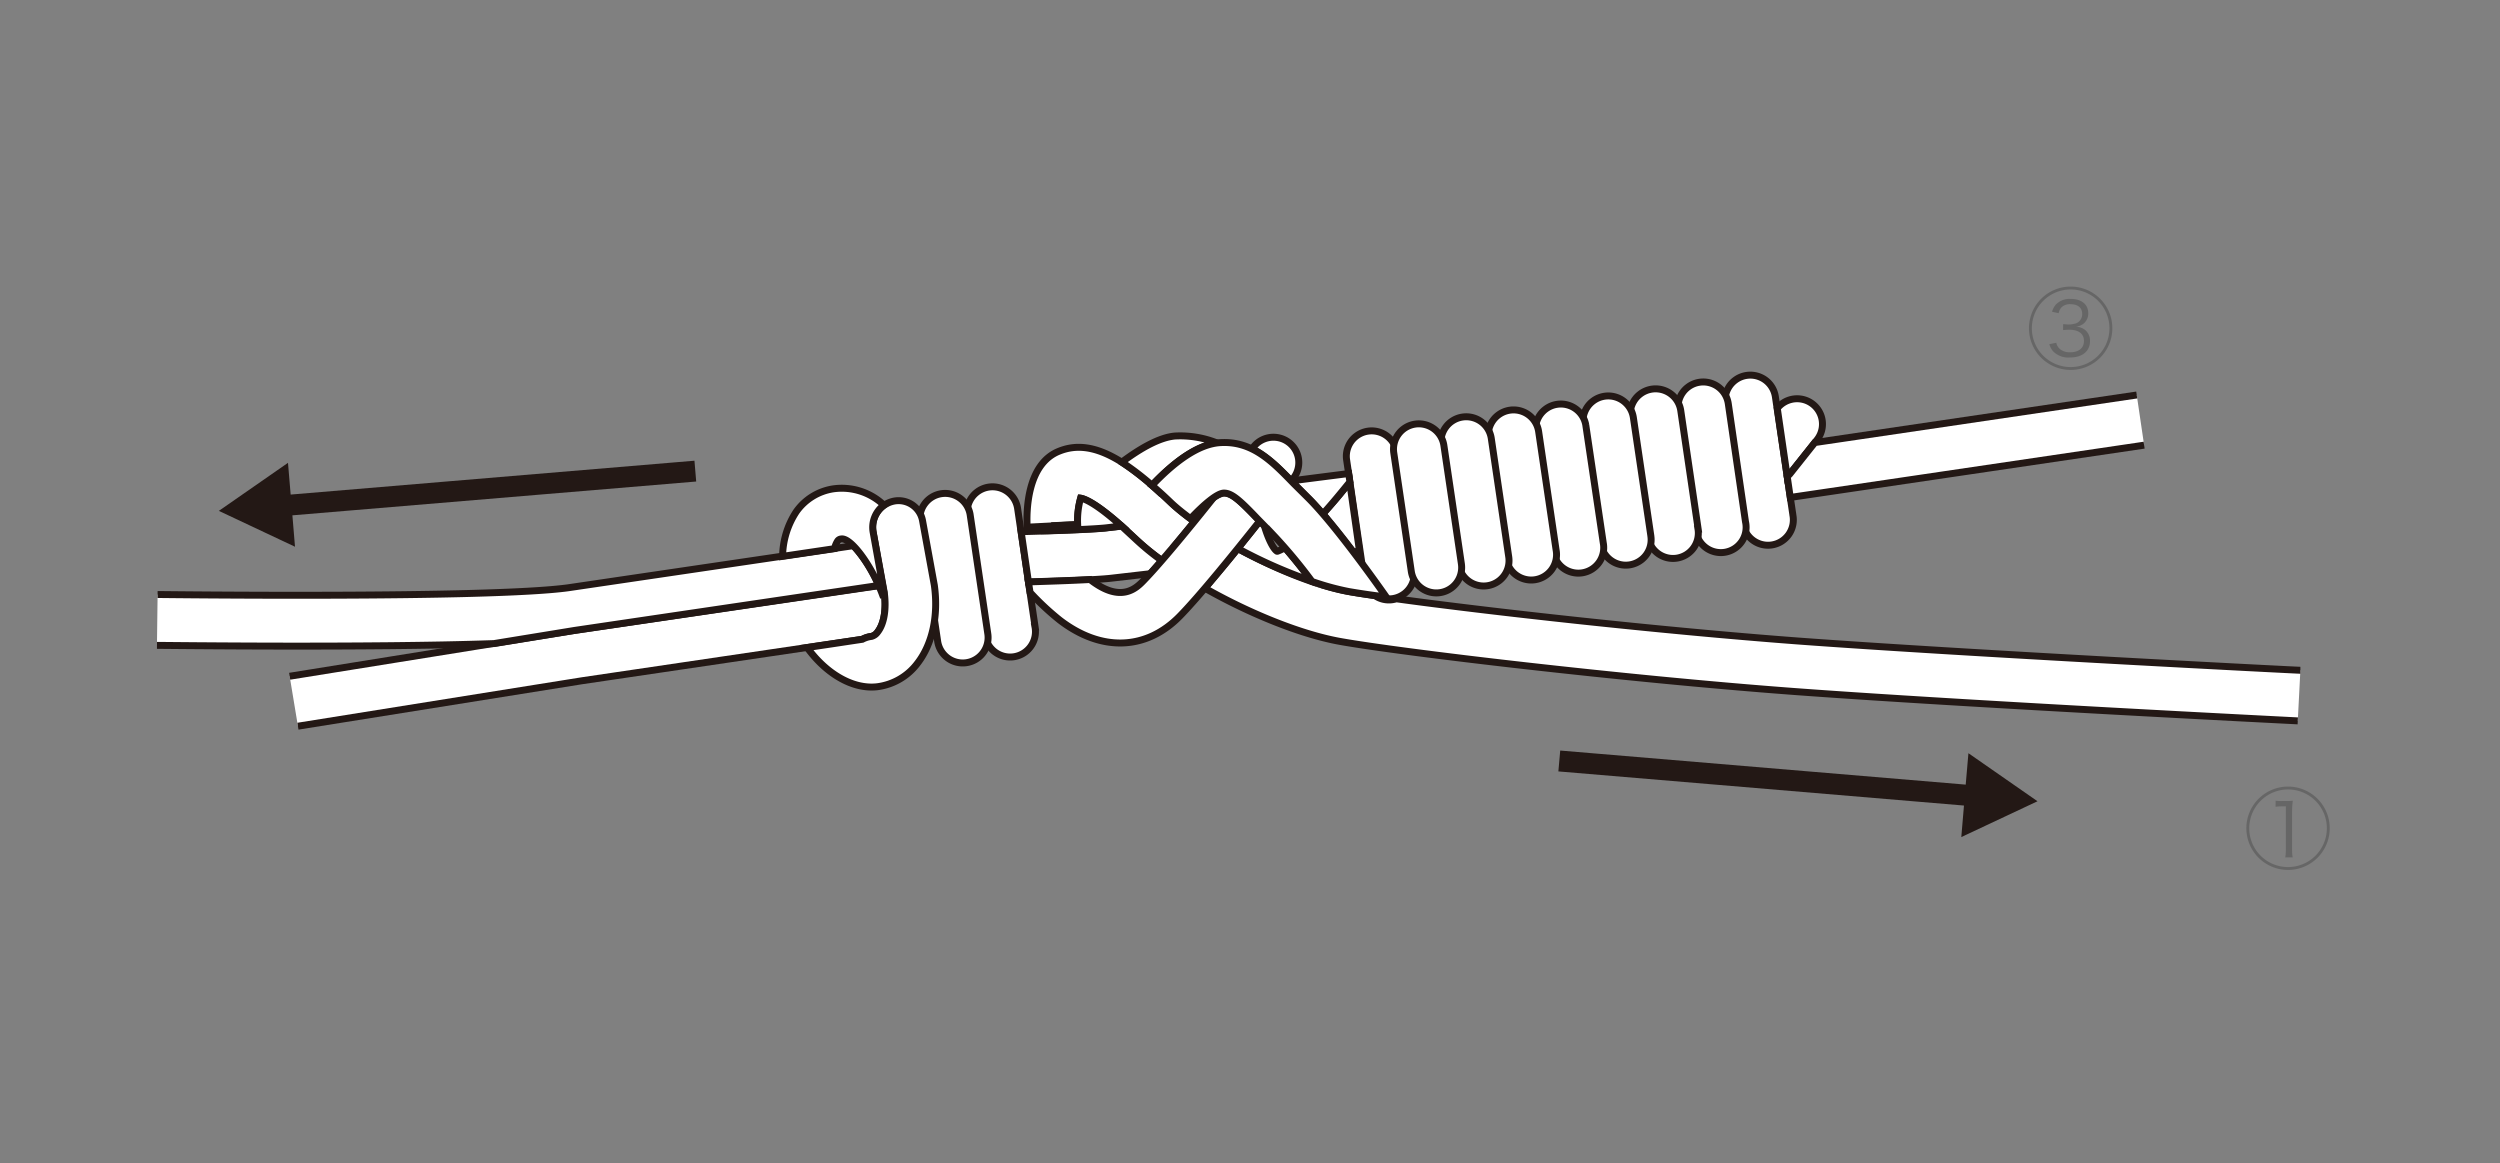
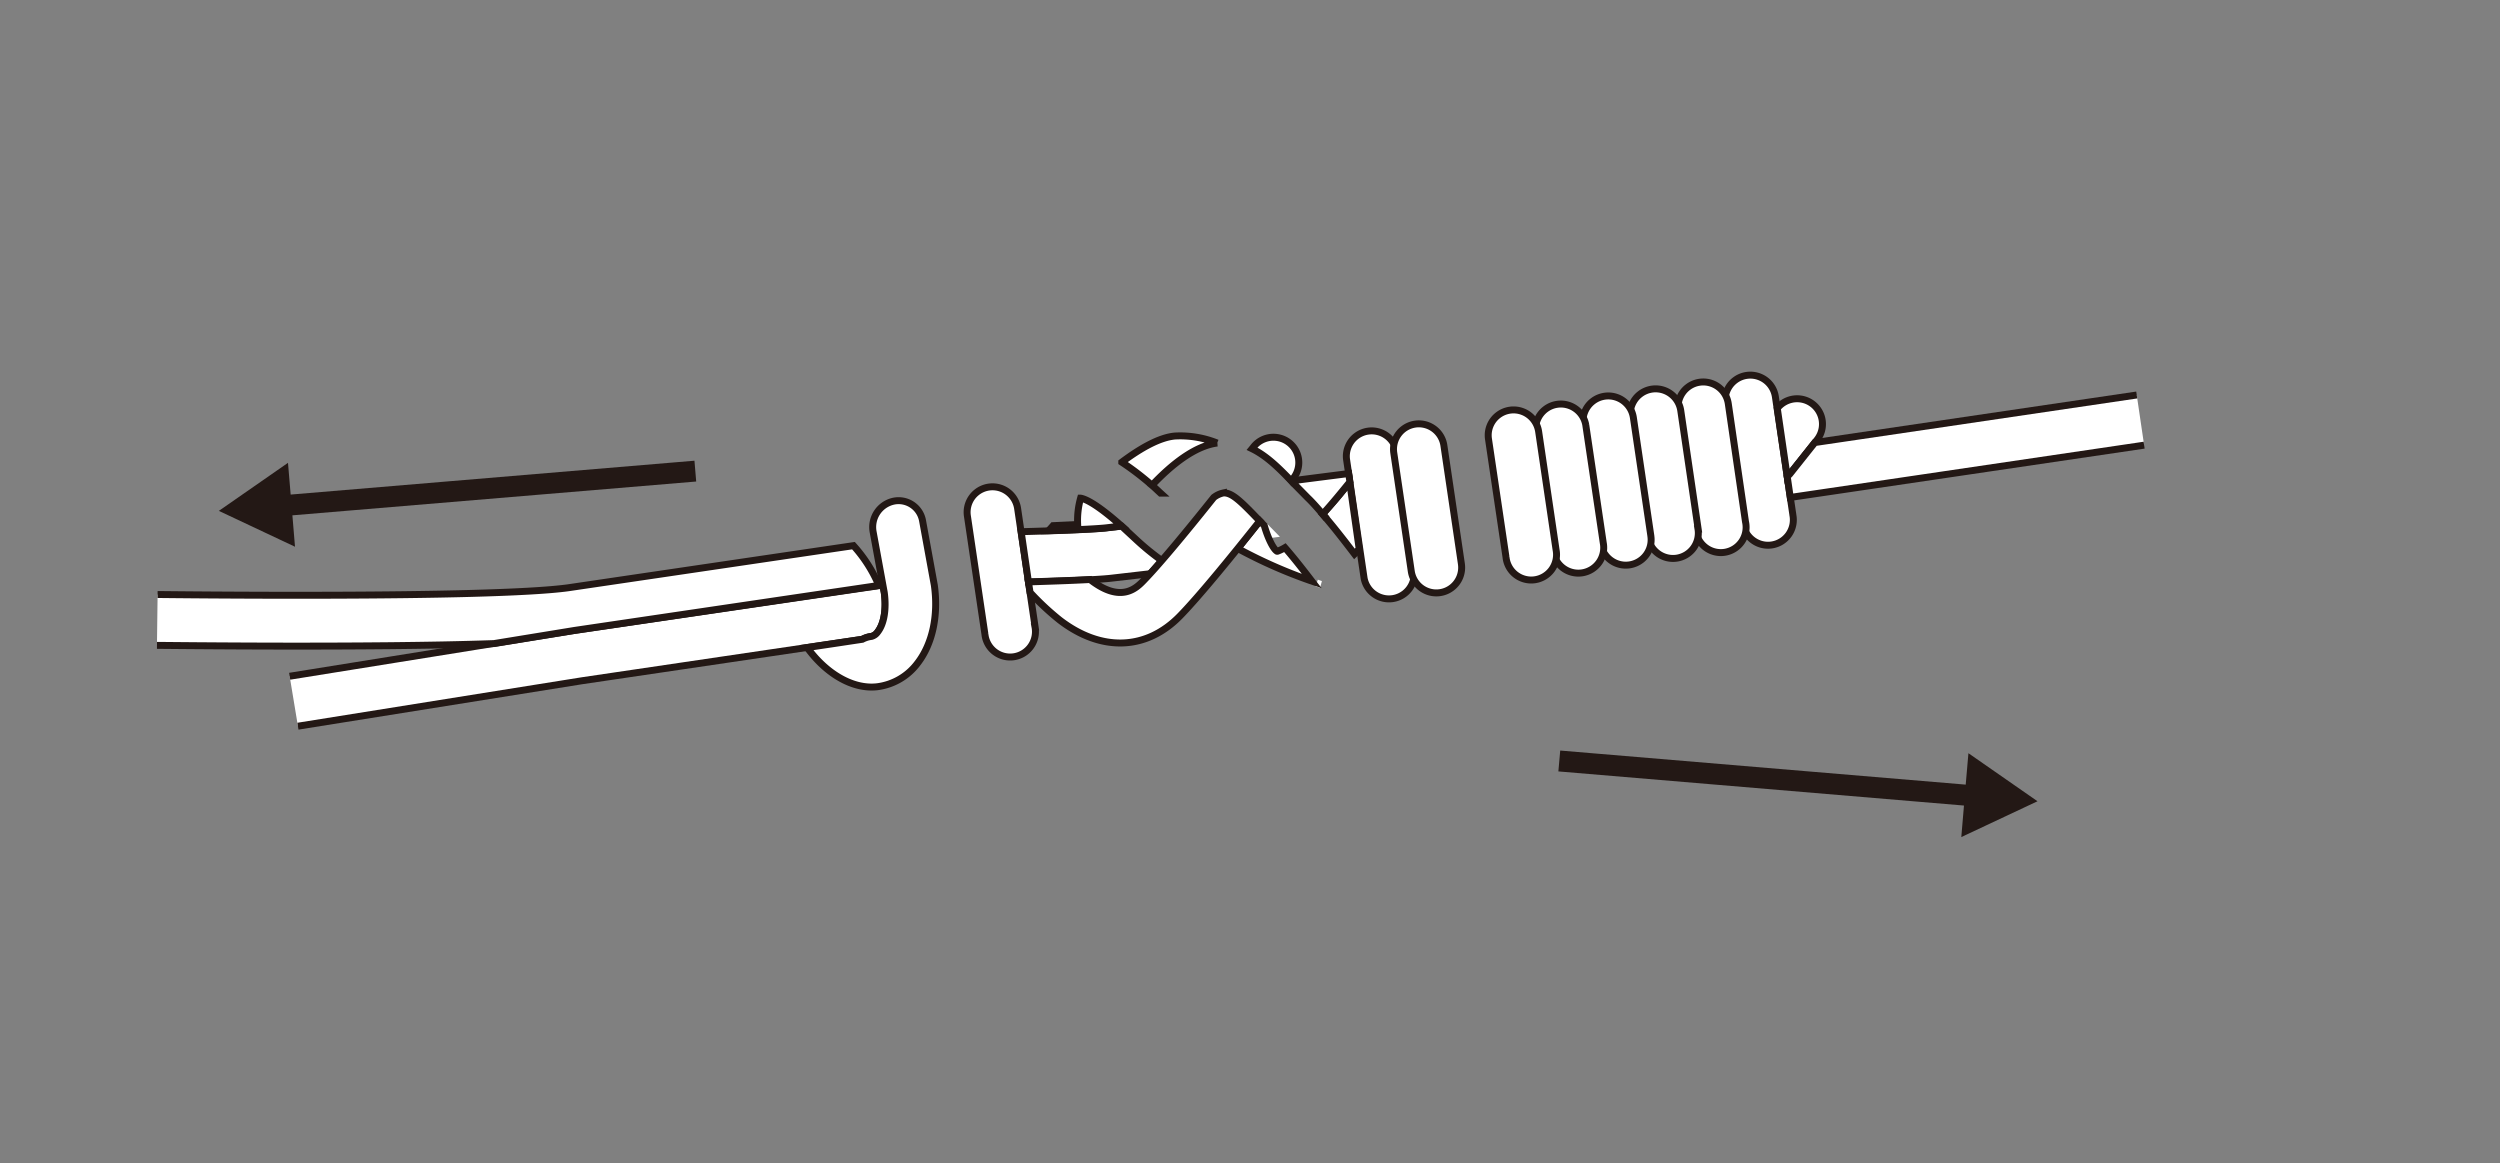
<svg xmlns="http://www.w3.org/2000/svg" viewBox="0 0 460 214">
  <rect x="0" y="0" width="460" height="214" fill="#808080" stroke="none" />
  <defs>
    <style>.cls-2,.cls-3{fill:#fff;stroke:#231815;stroke-width:1.28px}.cls-3{fill:#231815;stroke:#fff}</style>
  </defs>
  <g id="製品上">
-     <path d="M388.67 60.4a7.67 7.67 0 11-7.67-7.67 7.67 7.67 0 017.67 7.67zm-14.81 0a7.14 7.14 0 107.14-7.14 7.15 7.15 0 00-7.14 7.14zm4.5 2.67a2 2 0 00.79 1.25 2.87 2.87 0 001.76.5c1.57 0 2.54-.78 2.54-2.08s-.93-2.07-2.72-2.07a9.84 9.84 0 00-1.12.07v-1.09c.31 0 .72.06 1 .06a4.76 4.76 0 001.39-.22 1.79 1.79 0 001.12-1.79c0-1.06-.82-1.73-2.13-1.73a2.26 2.26 0 00-1.6.51 2 2 0 00-.59 1.15l-1.22-.27a3.43 3.43 0 01.66-1.28A3.49 3.49 0 01381 55c2 0 3.24 1 3.24 2.65a2.38 2.38 0 01-1 2 2.7 2.7 0 01-1.34.46 2.89 2.89 0 011.73.58 2.52 2.52 0 01.93 2.09c0 1.84-1.41 3-3.7 3a3.92 3.92 0 01-3.07-1.12 3.17 3.17 0 01-.71-1.34zm50.31 89.33a7.67 7.67 0 11-7.67-7.67 7.67 7.67 0 017.67 7.67zm-14.81 0a7.14 7.14 0 107.14-7.14 7.15 7.15 0 00-7.14 7.14zm4.85-5.07a7.69 7.69 0 001.14.06h.88a9 9 0 001.14-.06 18.32 18.32 0 00-.13 2.25v6.65a8.94 8.94 0 00.11 1.53h-1.36a9.17 9.17 0 00.11-1.53v-7.86h-.7a7.35 7.35 0 00-1.19.08z" fill="#666" />
    <path class="cls-2" d="M260.18 105.05L257 83.25a4.66 4.66 0 00-9.22 1.39l3.22 21.78a4.66 4.66 0 009.21-1.37zm69.71-10.3L326.67 73a4.65 4.65 0 10-9.21 1.36l3.22 21.79a4.66 4.66 0 109.21-1.37z" />
    <path class="cls-2" d="M321.17 96L318 74.25a4.65 4.65 0 10-9.2 1.37L312 97.4a4.65 4.65 0 109.17-1.4z" />
    <path class="cls-2" d="M312.46 97.33l-3.2-21.78a4.66 4.66 0 10-9.26 1.36l3.21 21.77a4.66 4.66 0 109.22-1.35z" />
    <path class="cls-2" d="M303.76 98.62l-3.22-21.78a4.66 4.66 0 00-9.23 1.36l3.22 21.8a4.66 4.66 0 009.23-1.35z" />
    <path class="cls-2" d="M295 99.9l-3.23-21.78a4.66 4.66 0 00-9.21 1.37l3.21 21.78A4.67 4.67 0 10295 99.9z" />
    <path class="cls-2" d="M286.32 101.18l-3.21-21.77a4.66 4.66 0 00-9.23 1.36l3.23 21.78a4.66 4.66 0 109.21-1.37z" />
-     <path class="cls-2" d="M277.61 102.48L274.4 80.7a4.66 4.66 0 10-9.22 1.36l3.2 21.78a4.66 4.66 0 009.23-1.36z" />
    <path class="cls-2" d="M268.9 103.77L265.68 82a4.66 4.66 0 10-9.22 1.36l3.22 21.79a4.66 4.66 0 009.22-1.36zm-78.44 11.58l-3.22-21.79a4.66 4.66 0 00-9.24 1.37l3.23 21.79a4.66 4.66 0 109.21-1.37z" />
-     <path class="cls-2" d="M181.76 116.64l-3.23-21.78a4.66 4.66 0 10-9.22 1.35l3.22 21.79a4.66 4.66 0 109.23-1.36zm241.51 6.69c-.63 0-61.71-3.11-92.49-5.39-25.55-1.92-57.17-5.46-73.85-7.76a5 5 0 01-.69.16 4.5 4.5 0 01-3.24-.74c-1.92-.27-3.57-.53-4.79-.75-5.77-1-13.57-4.17-20.45-7.92-2 2.52-4.13 5-6.06 7.3 8.14 4.62 17.59 8.48 24.86 9.79 11.12 2 52 6.86 83.52 9.21 30.9 2.3 92.09 5.38 92.71 5.41M189 97l9.31-.47a15.19 15.19 0 01.54-4.85c.82.16 2.91 1 7.54 5.13l2.53 2.34a46.55 46.55 0 004.88 4c1.84-2.12 3.91-4.62 6-7.17a40.53 40.53 0 01-4.4-3.57c-7.79-7.41-14.24-11.9-20.47-9.41-6.06 2.34-6.08 11.29-5.93 14z" />
    <path class="cls-3" d="M229.39 98.92l4.76-.62-2.31-2.36z" />
    <path class="cls-2" d="M237.6 88.5c.2-.28.36-.48.41-.54a4.66 4.66 0 10-7.39-5.69s-.1.13-.24.3c2.7 1.32 4.94 3.56 7.22 5.93z" />
-     <path class="cls-3" d="M215.46 101.16c-.49.6-1 1.22-1.51 1.79.49-.58 1-1.16 1.53-1.78zM214 103a1.4 1.4 0 00-.16.2 1.4 1.4 0 01.16-.2z" />
+     <path class="cls-3" d="M215.46 101.16zM214 103a1.4 1.4 0 00-.16.2 1.4 1.4 0 01.16-.2z" />
    <path class="cls-2" d="M189.24 107.1c5.12-.15 12.4-.39 15.14-.7l7.28-.84c.65-.71 1.36-1.54 2.13-2.41a46.55 46.55 0 01-4.88-4l-2.53-2.34-3 .35c-2.47.26-10.07.53-15.49.67z" />
    <path class="cls-3" d="M242.29 107.27c.25.08.51.19.77.26a7.75 7.75 0 01-.77-.26z" />
    <path class="cls-2" d="M227.58 101.16a1.41 1.41 0 00.18-.23 90.31 90.31 0 0013.62 6c-1.65-2.16-3.37-4.35-4.95-6.16a8.87 8.87 0 01-1.37.66.22.22 0 01-.09 0c-.68-.4-1.67-2.37-2.35-4.75l-1.25-1.28.43.44c-1.32 1.71-2.8 3.49-4.22 5.32zm20.75-12.5c-1.5 2-3.21 4-5 5.91 1.94 2.22 4 4.88 5.9 7.37.31-.3.58-.63.86-.94z" />
    <path class="cls-2" d="M238.07 89l2.59 2.63c1.05 1 2.23 2.4 3.47 3.85-.25-.28-.51-.6-.75-.89 1.74-1.91 3.45-4 5-5.91l-.22-1.55-10.54 1.35zm-45.14 8.65c4.33-.13 8.68-.33 10.44-.51l3-.35c-4.63-4.13-6.72-5-7.54-5.13a15.19 15.19 0 00-.54 4.85l-4.52.21c-.28.34-.57.63-.84.93zm20.6-6.92c-.53-.48-1.05-1-1.57-1.43 3.68-3.9 7.93-7.24 12-7.78a18.2 18.2 0 00-7.77-1.29c-2.82.25-6.29 2.2-9.78 4.81a51.31 51.31 0 017.12 5.69zM54.82 133.62l52.25-8.36s30.93-4.57 51.6-7.63a4.66 4.66 0 011.68-.53 2 2 0 001.13-.8c1.19-1.53 1.64-4.26 1.22-7.3l-.27-1.34-56.72 8.34-52.41 8.43" />
    <path class="cls-2" d="M162.7 109c.42 3 0 5.77-1.22 7.3a2 2 0 01-1.13.8 4.87 4.87 0 00-1.68.53c-3.18.48-6.63 1-10.15 1.52 3.41 4.72 8.32 7.74 12.9 7.21a11 11 0 007.43-4.36c2.72-3.53 3.85-8.74 3.07-14.3l-2.18-11.94a4.48 4.48 0 00-5.38-3.53 4.88 4.88 0 00-3.7 5.66zm166.15-21.3l.47-.47 5-6.29a4.66 4.66 0 00-7.3-5.81z" />
    <path class="cls-2" d="M393.16 72.68l-59.23 8.75-4.61 5.8-.47.47.56 3.83 65.11-9.62M189.53 109a49 49 0 005.45 5.09c7.67 5.91 16 5.59 22.18-.8 3.67-3.77 9.92-11.48 14.64-17.43l-.43-.44c-3.28-3.42-4.78-4.8-6.26-4.72a4.31 4.31 0 00-1.78.83c-4.42 5.54-9.77 12.07-12.87 15.26-1.34 1.39-4.14 4.27-9.78-.07a.44.44 0 01-.11-.09c-3.39.19-7.84.33-11.34.44zm-160.65 9.75c2 0 38.83.47 62-.33l14.83-2.42 56-8.28a26 26 0 00-4.67-7.32l-52.49 7.75c-14.46 2-75 1.24-75.55 1.24" />
-     <path class="cls-2" d="M144 102.37l9.55-1.42a4.33 4.33 0 01.55-1.37.86.86 0 01.69-.41c1.75-.29 5.55 4.83 7.55 10.16l.31-.12V109l-2-11.11a5.06 5.06 0 012-4.94 11.24 11.24 0 00-9.35-3 10.21 10.21 0 00-6.76 4.17 15.26 15.26 0 00-2.54 8.25zm71.37-9.96c.56.54 1.19 1.08 1.86 1.62.29.24.58.46.89.7s.59.47.93.7c2.59-2.74 4.86-4.59 6.06-4.7 1.48-.08 3 1.3 6.26 4.72l2.74 2.8a93.18 93.18 0 017.3 8.74 48.17 48.17 0 006.8 1.86c1.64.28 4 .65 6.86 1-1.57-2.25-9.5-13.42-14.41-18.28L238.07 89c-3.89-4-7.56-7.87-13.45-7.56-4.24.21-8.76 3.76-12.66 7.88 1.13.95 2.24 1.97 3.41 3.09z" />
    <path d="M374.9 147.43l-12.71-8.84-.5 5.78-74.61-6.27-.34 3.84 74.63 6.28-.49 5.8 14.02-6.59zM128.1 88.6l-.32-3.83L53.48 91l-.49-5.84L40.27 94l14.01 6.6-.48-5.78 74.3-6.22z" fill="#231815" />
  </g>
</svg>